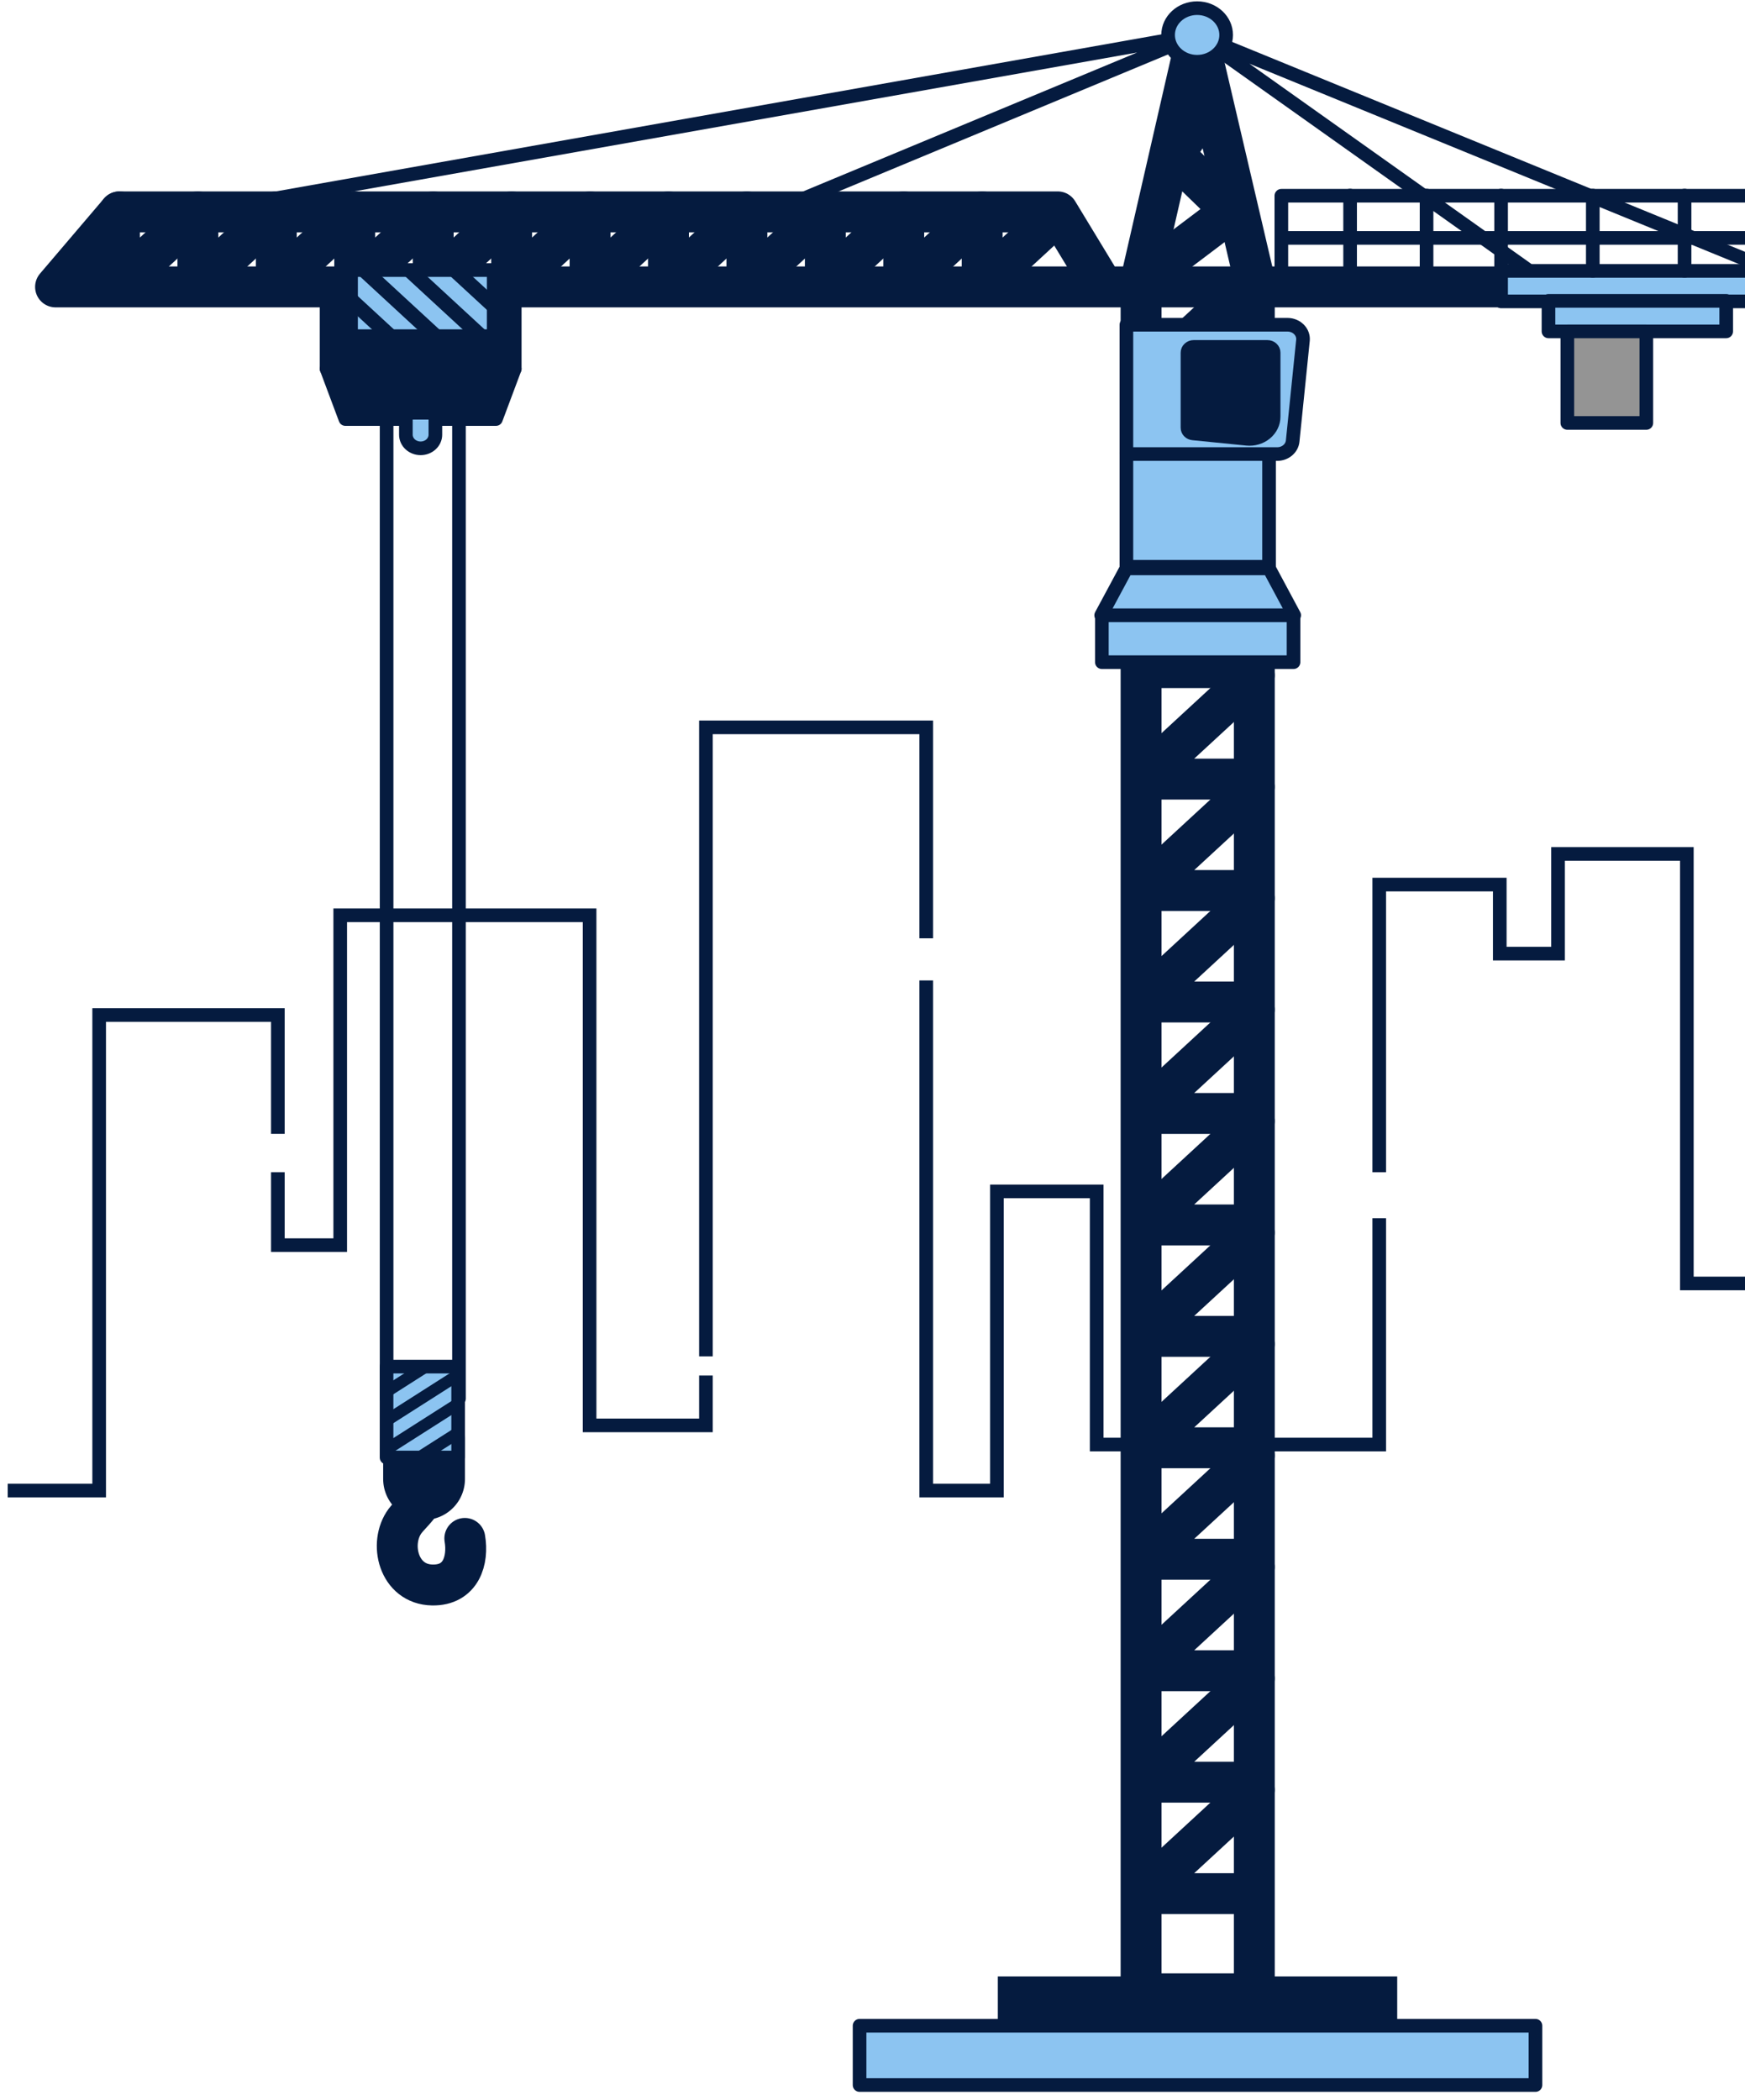
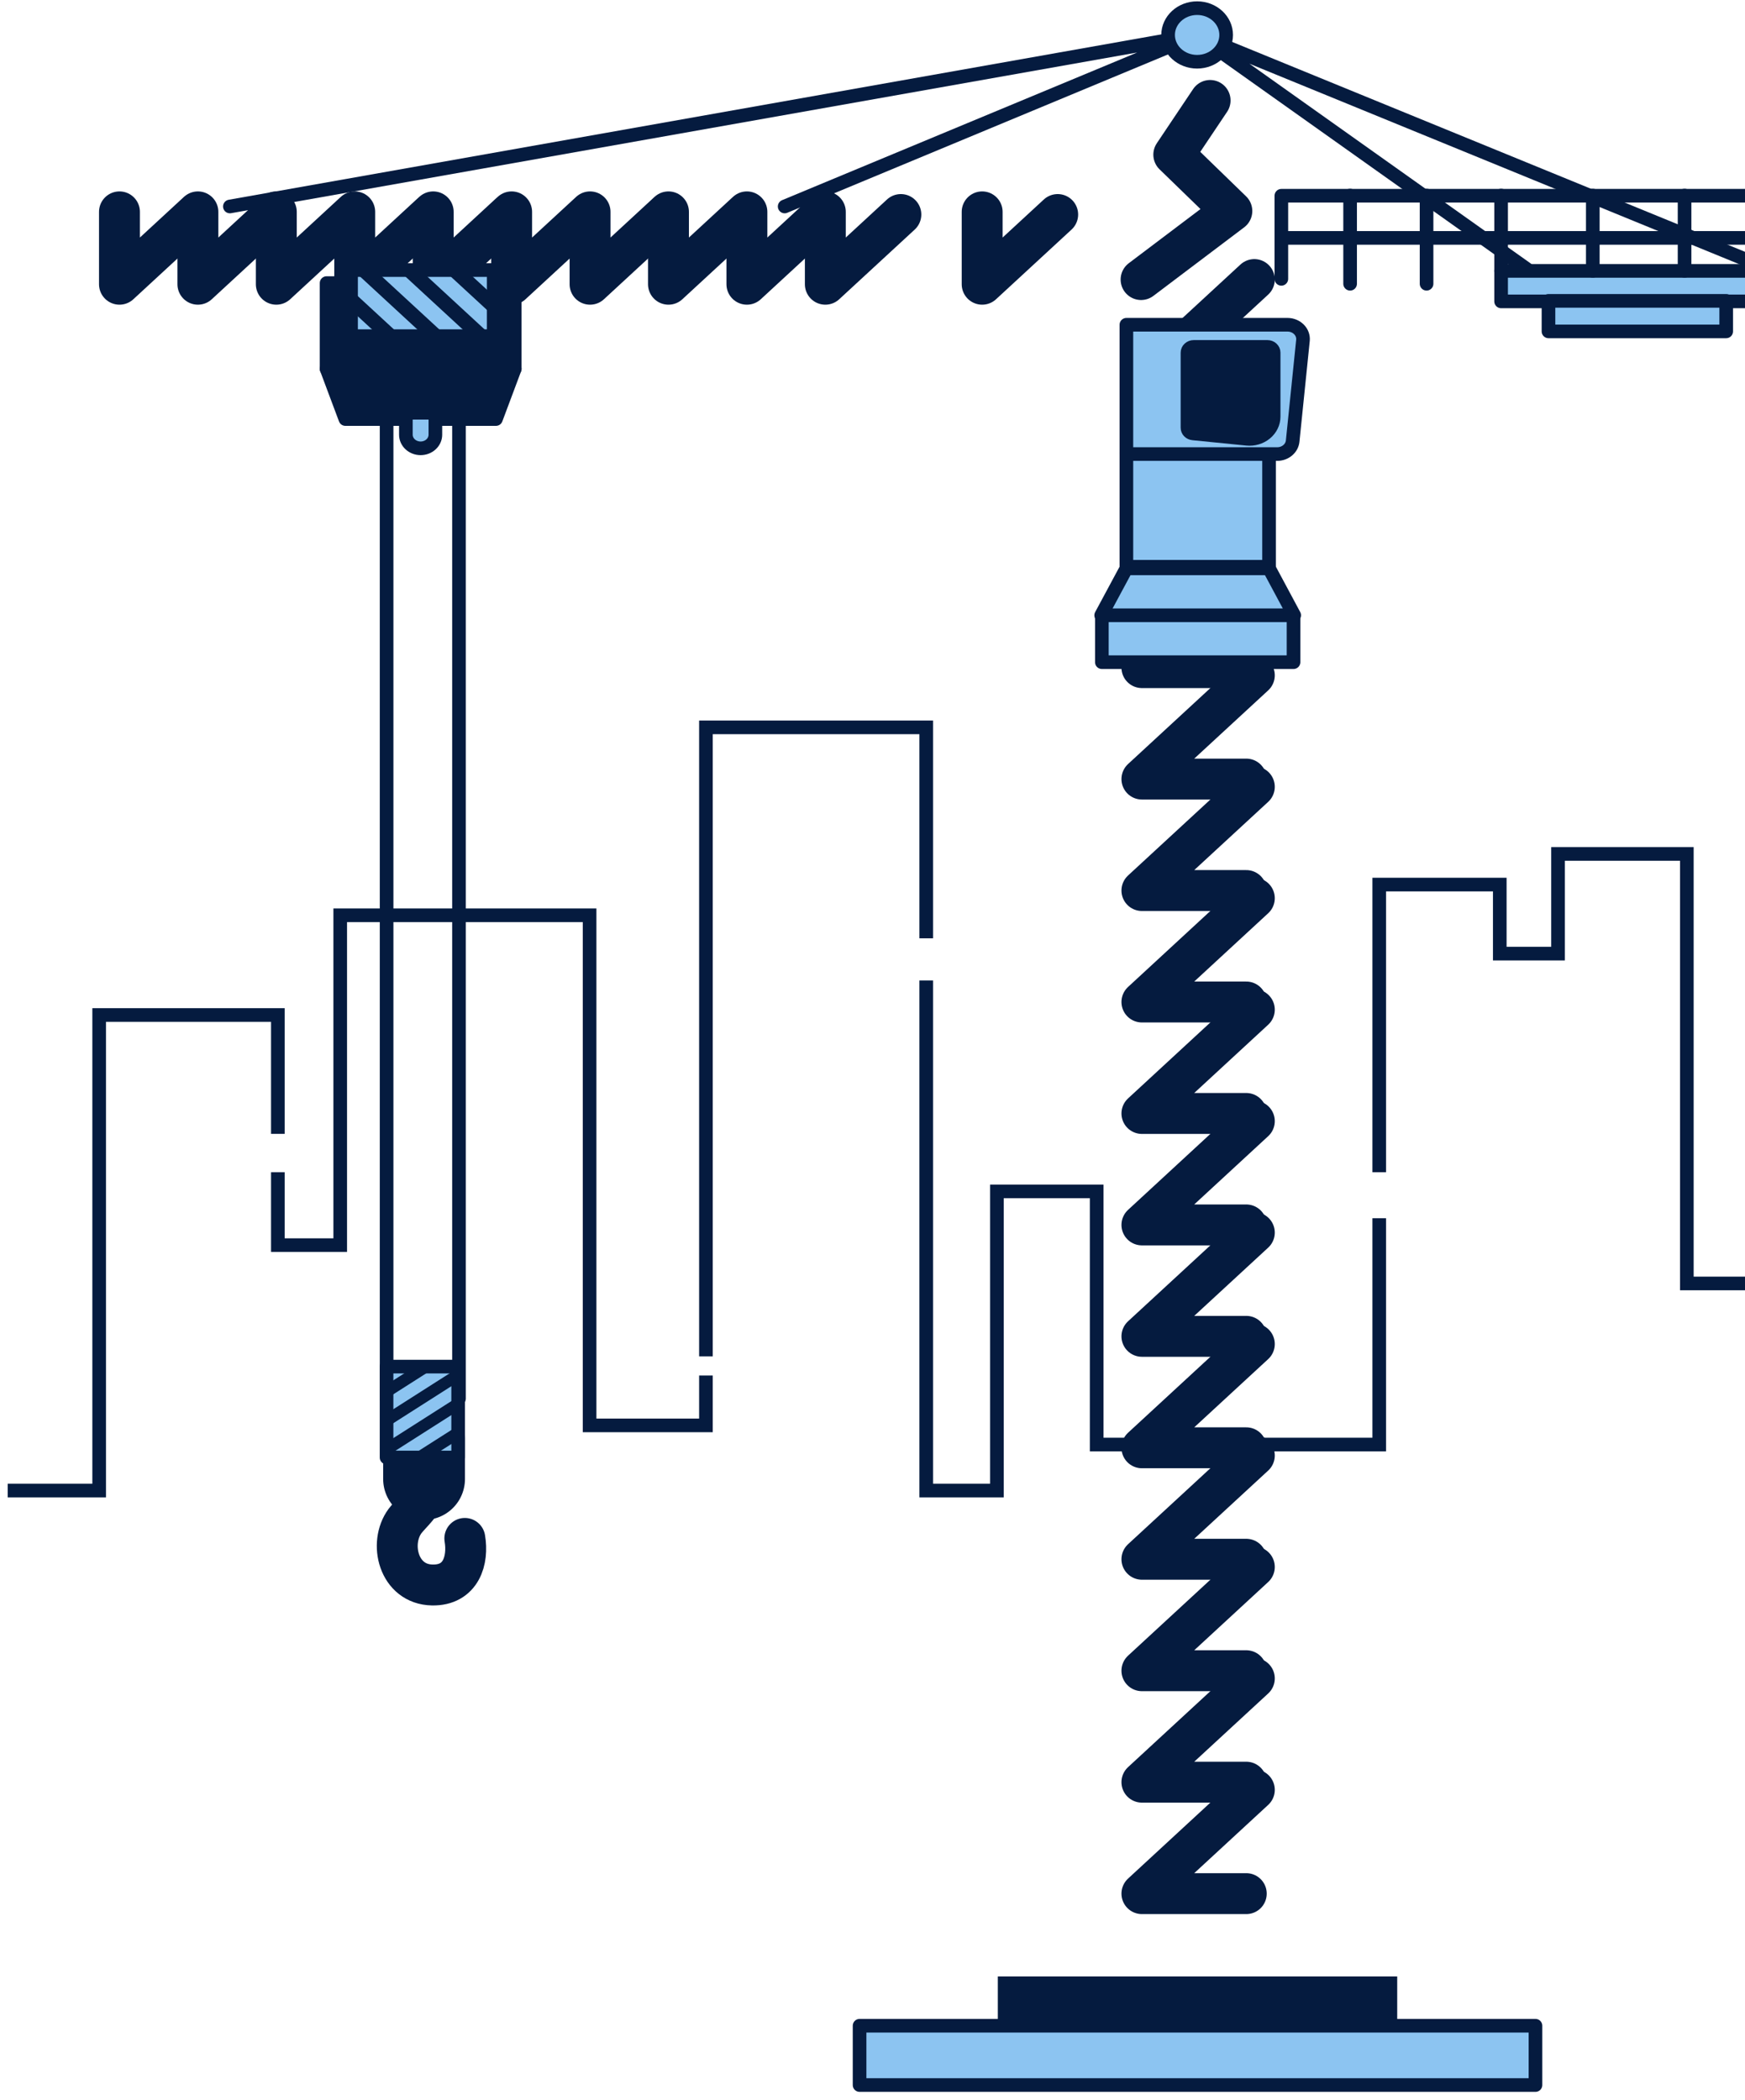
<svg xmlns="http://www.w3.org/2000/svg" width="128" height="154" viewBox="0 0 128 154" fill="none">
  <path d="M101.171 85.97V64.873H110.012V69.936H114.283V62.625H123.734V94.126H131.658V105.377H138.062V87.938H142.633V84.281" stroke="#051B3F" stroke-miterlimit="10" />
  <path d="M67.941 71.904V109.314H73.125V87.375H80.443V105.94H101.171V89.344" stroke="#051B3F" stroke-miterlimit="10" />
  <path d="M51.782 99.472V53.343H67.941V68.814" stroke="#051B3F" stroke-miterlimit="10" />
  <path d="M20.382 85.97V91.316H24.956V67.125H43.248V104.535H51.782V100.878" stroke="#051B3F" stroke-miterlimit="10" />
  <path d="M0.566 109.314H7.274V74.439H20.382V83.155" stroke="#051B3F" stroke-miterlimit="10" />
  <path d="M111.994 19.73L87.813 2.563L130.097 19.866" stroke="#051B3F" stroke-linecap="round" stroke-linejoin="round" />
  <path d="M28.358 102.57V28.89" stroke="#051B3F" stroke-linecap="round" stroke-linejoin="round" />
  <path d="M33.668 102.57V28.89" stroke="#051B3F" stroke-linecap="round" stroke-linejoin="round" />
  <path d="M37.757 20.761H23.956V27.051H37.757V20.761Z" fill="#051B3F" stroke="#051B3F" stroke-linecap="round" stroke-linejoin="round" />
  <path d="M36.378 30.732H25.335L23.956 27.051H37.757L36.378 30.732Z" fill="#051B3F" stroke="#051B3F" stroke-linecap="round" stroke-linejoin="round" />
  <path d="M16.861 15.143L87.813 2.563L57.557 15.143" stroke="#051B3F" stroke-linecap="round" stroke-linejoin="round" />
  <path d="M83.701 20.502L90.359 15.475L86.1 11.342L88.764 7.367" stroke="#051B3F" stroke-width="3" stroke-linecap="round" stroke-linejoin="round" />
-   <path d="M92.008 146.221H83.701V20.502L87.813 2.563L92.008 20.502V146.221Z" stroke="#051B3F" stroke-width="3" stroke-linecap="round" stroke-linejoin="round" />
  <path d="M92.008 41.354L83.762 48.962H91.417" stroke="#051B3F" stroke-width="3" stroke-linecap="round" stroke-linejoin="round" />
  <path d="M92.008 34.403L83.762 42.011H91.417" stroke="#051B3F" stroke-width="3" stroke-linecap="round" stroke-linejoin="round" />
-   <path d="M92.008 27.453L83.762 35.061H91.417" stroke="#051B3F" stroke-width="3" stroke-linecap="round" stroke-linejoin="round" />
  <path d="M92.008 20.502L83.762 28.11H91.417" stroke="#051B3F" stroke-width="3" stroke-linecap="round" stroke-linejoin="round" />
  <path d="M92.008 49.528L83.762 57.136H91.417" stroke="#051B3F" stroke-width="3" stroke-linecap="round" stroke-linejoin="round" />
  <path d="M92.008 57.703L83.762 65.31H91.417" stroke="#051B3F" stroke-width="3" stroke-linecap="round" stroke-linejoin="round" />
  <path d="M92.008 65.873L83.762 73.485H91.417" stroke="#051B3F" stroke-width="3" stroke-linecap="round" stroke-linejoin="round" />
  <path d="M92.008 74.047L83.762 81.659H91.417" stroke="#051B3F" stroke-width="3" stroke-linecap="round" stroke-linejoin="round" />
  <path d="M92.008 82.222L83.762 89.833H91.417" stroke="#051B3F" stroke-width="3" stroke-linecap="round" stroke-linejoin="round" />
  <path d="M92.008 90.396L83.762 98.004H91.417" stroke="#051B3F" stroke-width="3" stroke-linecap="round" stroke-linejoin="round" />
  <path d="M92.008 98.57L83.762 106.178H91.417" stroke="#051B3F" stroke-width="3" stroke-linecap="round" stroke-linejoin="round" />
  <path d="M92.008 106.745L83.762 114.352H91.417" stroke="#051B3F" stroke-width="3" stroke-linecap="round" stroke-linejoin="round" />
  <path d="M92.008 114.919L83.762 122.527H91.417" stroke="#051B3F" stroke-width="3" stroke-linecap="round" stroke-linejoin="round" />
  <path d="M92.008 123.093L83.762 130.701H91.417" stroke="#051B3F" stroke-width="3" stroke-linecap="round" stroke-linejoin="round" />
  <path d="M92.008 131.264L83.762 138.875H91.417" stroke="#051B3F" stroke-width="3" stroke-linecap="round" stroke-linejoin="round" />
  <path d="M102.489 144.948H73.192V149.196H102.489V144.948Z" fill="#051B3F" />
  <path d="M112.63 148.563H63.052V152.913H112.63V148.563Z" fill="#8CC4F1" stroke="#051B3F" stroke-linecap="round" stroke-linejoin="round" />
  <path d="M93.087 33.155H82.624V41.567H93.087V33.155Z" fill="#8CC4F1" stroke="#051B3F" stroke-linecap="round" stroke-linejoin="round" />
  <path d="M94.883 45.123H80.824V48.563H94.883V45.123Z" fill="#8CC4F1" stroke="#051B3F" stroke-linecap="round" stroke-linejoin="round" />
  <path d="M94.933 45.123H80.775L82.625 41.683H93.088L94.933 45.123Z" fill="#8CC4F1" stroke="#051B3F" stroke-linecap="round" stroke-linejoin="round" />
  <path d="M93.716 33.299H82.624V23.817H94.463C94.618 23.819 94.771 23.851 94.912 23.91C95.053 23.969 95.18 24.054 95.284 24.16C95.389 24.265 95.469 24.39 95.519 24.525C95.569 24.66 95.589 24.803 95.577 24.946L94.819 32.358C94.791 32.612 94.663 32.847 94.46 33.02C94.257 33.193 93.993 33.292 93.716 33.299Z" fill="#8CC4F1" stroke="#051B3F" stroke-linecap="round" stroke-linejoin="round" />
  <path d="M87.105 25.862V31.369C87.104 31.472 87.145 31.572 87.22 31.649C87.295 31.726 87.398 31.774 87.51 31.785L91.463 32.18C91.71 32.204 91.96 32.181 92.197 32.11C92.433 32.039 92.651 31.924 92.837 31.77C93.022 31.617 93.17 31.43 93.271 31.22C93.373 31.011 93.425 30.784 93.425 30.554V25.862C93.425 25.807 93.414 25.752 93.391 25.701C93.368 25.651 93.335 25.604 93.292 25.565C93.25 25.526 93.2 25.495 93.145 25.474C93.09 25.453 93.03 25.442 92.971 25.442H87.559C87.499 25.442 87.44 25.453 87.385 25.474C87.33 25.495 87.28 25.526 87.238 25.565C87.195 25.604 87.162 25.651 87.139 25.701C87.116 25.752 87.105 25.807 87.105 25.862Z" fill="#051B3F" stroke="#051B3F" stroke-linecap="round" stroke-linejoin="round" />
-   <path d="M115.51 21.041H4.075L8.763 15.538H77.585L80.567 20.45" stroke="#051B3F" stroke-width="3" stroke-linecap="round" stroke-linejoin="round" />
  <path d="M8.763 15.538V20.845L14.303 15.733" stroke="#051B3F" stroke-width="3" stroke-linecap="round" stroke-linejoin="round" />
  <path d="M14.516 15.538V20.845L20.056 15.733" stroke="#051B3F" stroke-width="3" stroke-linecap="round" stroke-linejoin="round" />
  <path d="M20.268 15.538V20.845L25.808 15.733" stroke="#051B3F" stroke-width="3" stroke-linecap="round" stroke-linejoin="round" />
  <path d="M26.02 15.538V20.845L31.561 15.733" stroke="#051B3F" stroke-width="3" stroke-linecap="round" stroke-linejoin="round" />
  <path d="M31.777 15.538V20.845L37.313 15.733" stroke="#051B3F" stroke-width="3" stroke-linecap="round" stroke-linejoin="round" />
  <path d="M37.529 15.538V20.845L43.07 15.733" stroke="#051B3F" stroke-width="3" stroke-linecap="round" stroke-linejoin="round" />
  <path d="M43.282 15.538V20.845L48.822 15.733" stroke="#051B3F" stroke-width="3" stroke-linecap="round" stroke-linejoin="round" />
  <path d="M49.034 15.538V20.845L54.575 15.733" stroke="#051B3F" stroke-width="3" stroke-linecap="round" stroke-linejoin="round" />
  <path d="M54.787 15.538V20.845L60.327 15.733" stroke="#051B3F" stroke-width="3" stroke-linecap="round" stroke-linejoin="round" />
  <path d="M60.54 15.538V20.845L66.08 15.733" stroke="#051B3F" stroke-width="3" stroke-linecap="round" stroke-linejoin="round" />
-   <path d="M66.292 15.538V20.845L71.832 15.733" stroke="#051B3F" stroke-width="3" stroke-linecap="round" stroke-linejoin="round" />
  <path d="M72.044 15.538V20.845L77.584 15.733" stroke="#051B3F" stroke-width="3" stroke-linecap="round" stroke-linejoin="round" />
  <path d="M87.812 4.528C88.989 4.528 89.942 3.648 89.942 2.563C89.942 1.478 88.989 0.598 87.812 0.598C86.636 0.598 85.683 1.478 85.683 2.563C85.683 3.648 86.636 4.528 87.812 4.528Z" fill="#8CC4F1" stroke="#051B3F" stroke-linecap="round" stroke-linejoin="round" />
  <path d="M130.1 19.866H110.11V22.104H130.1V19.866Z" fill="#8CC4F1" stroke="#051B3F" stroke-linecap="round" stroke-linejoin="round" />
  <path d="M126.621 22.065H113.585V24.303H126.621V22.065Z" fill="#8CC4F1" stroke="#051B3F" stroke-linecap="round" stroke-linejoin="round" />
-   <path d="M120.762 24.306H114.968V31.019H120.762V24.306Z" fill="#949494" stroke="#051B3F" stroke-linecap="round" stroke-linejoin="round" />
  <path d="M93.99 20.45V14.356H129.357V19.866" stroke="#051B3F" stroke-linecap="round" stroke-linejoin="round" />
  <path d="M110.11 19.866V14.342" stroke="#051B3F" stroke-linecap="round" stroke-linejoin="round" />
  <path d="M104.642 20.81V14.342" stroke="#051B3F" stroke-linecap="round" stroke-linejoin="round" />
  <path d="M99.034 20.81V14.342" stroke="#051B3F" stroke-linecap="round" stroke-linejoin="round" />
  <path d="M116.836 19.866V14.342" stroke="#051B3F" stroke-linecap="round" stroke-linejoin="round" />
  <path d="M123.567 19.866V14.342" stroke="#051B3F" stroke-linecap="round" stroke-linejoin="round" />
  <path d="M94.183 17.447H129.088" stroke="#051B3F" stroke-linecap="round" stroke-linejoin="round" />
  <path d="M36.214 19.807H25.751V24.652H36.214V19.807Z" fill="#8CC4F1" stroke="#051B3F" stroke-linecap="round" stroke-linejoin="round" />
  <path d="M27.506 19.81H25.899L31.147 24.652H32.758L27.506 19.81Z" fill="#051B3F" />
  <path d="M27.824 24.652H29.431L25.751 21.258V22.74L27.824 24.652Z" fill="#051B3F" />
  <path d="M30.833 19.81H29.226L34.475 24.652H36.081L30.833 19.81Z" fill="#051B3F" />
  <path d="M34.157 19.81H32.55L36.214 23.187V21.705L34.157 19.81Z" fill="#051B3F" />
  <path d="M31.106 108.468V109.451C31.106 110.206 30.139 110.978 29.711 111.548C28.506 113.178 29.222 116.198 31.712 116.24C33.838 116.279 34.365 114.408 34.096 112.824" stroke="#051B3F" stroke-width="3" stroke-linecap="round" stroke-linejoin="round" />
  <path d="M31.106 105.461V108.468" stroke="#051B3F" stroke-width="6" stroke-linecap="round" stroke-linejoin="round" />
  <path d="M33.607 106.891V100.224H28.355V106.891H33.607Z" fill="#8CC4F1" stroke="#051B3F" stroke-linecap="round" stroke-linejoin="round" />
  <path d="M33.607 101.343V100.318L28.358 103.664V104.689L33.607 101.343Z" fill="#051B3F" />
  <path d="M28.358 101.546V102.57L32.038 100.224H30.431L28.358 101.546Z" fill="#051B3F" />
  <path d="M33.607 103.462V102.437L28.358 105.783V106.807L33.607 103.462Z" fill="#051B3F" />
  <path d="M33.607 105.584V104.556L29.943 106.891H31.553L33.607 105.584Z" fill="#051B3F" />
  <path d="M30.856 32.879C30.714 32.88 30.573 32.854 30.441 32.804C30.31 32.754 30.19 32.681 30.09 32.589C29.989 32.496 29.909 32.386 29.855 32.265C29.8 32.144 29.772 32.014 29.772 31.883V30.271H31.936V31.883C31.936 32.147 31.822 32.4 31.619 32.587C31.417 32.774 31.142 32.879 30.856 32.879Z" fill="#8CC4F1" stroke="#051B3F" stroke-linecap="round" stroke-linejoin="round" />
</svg>